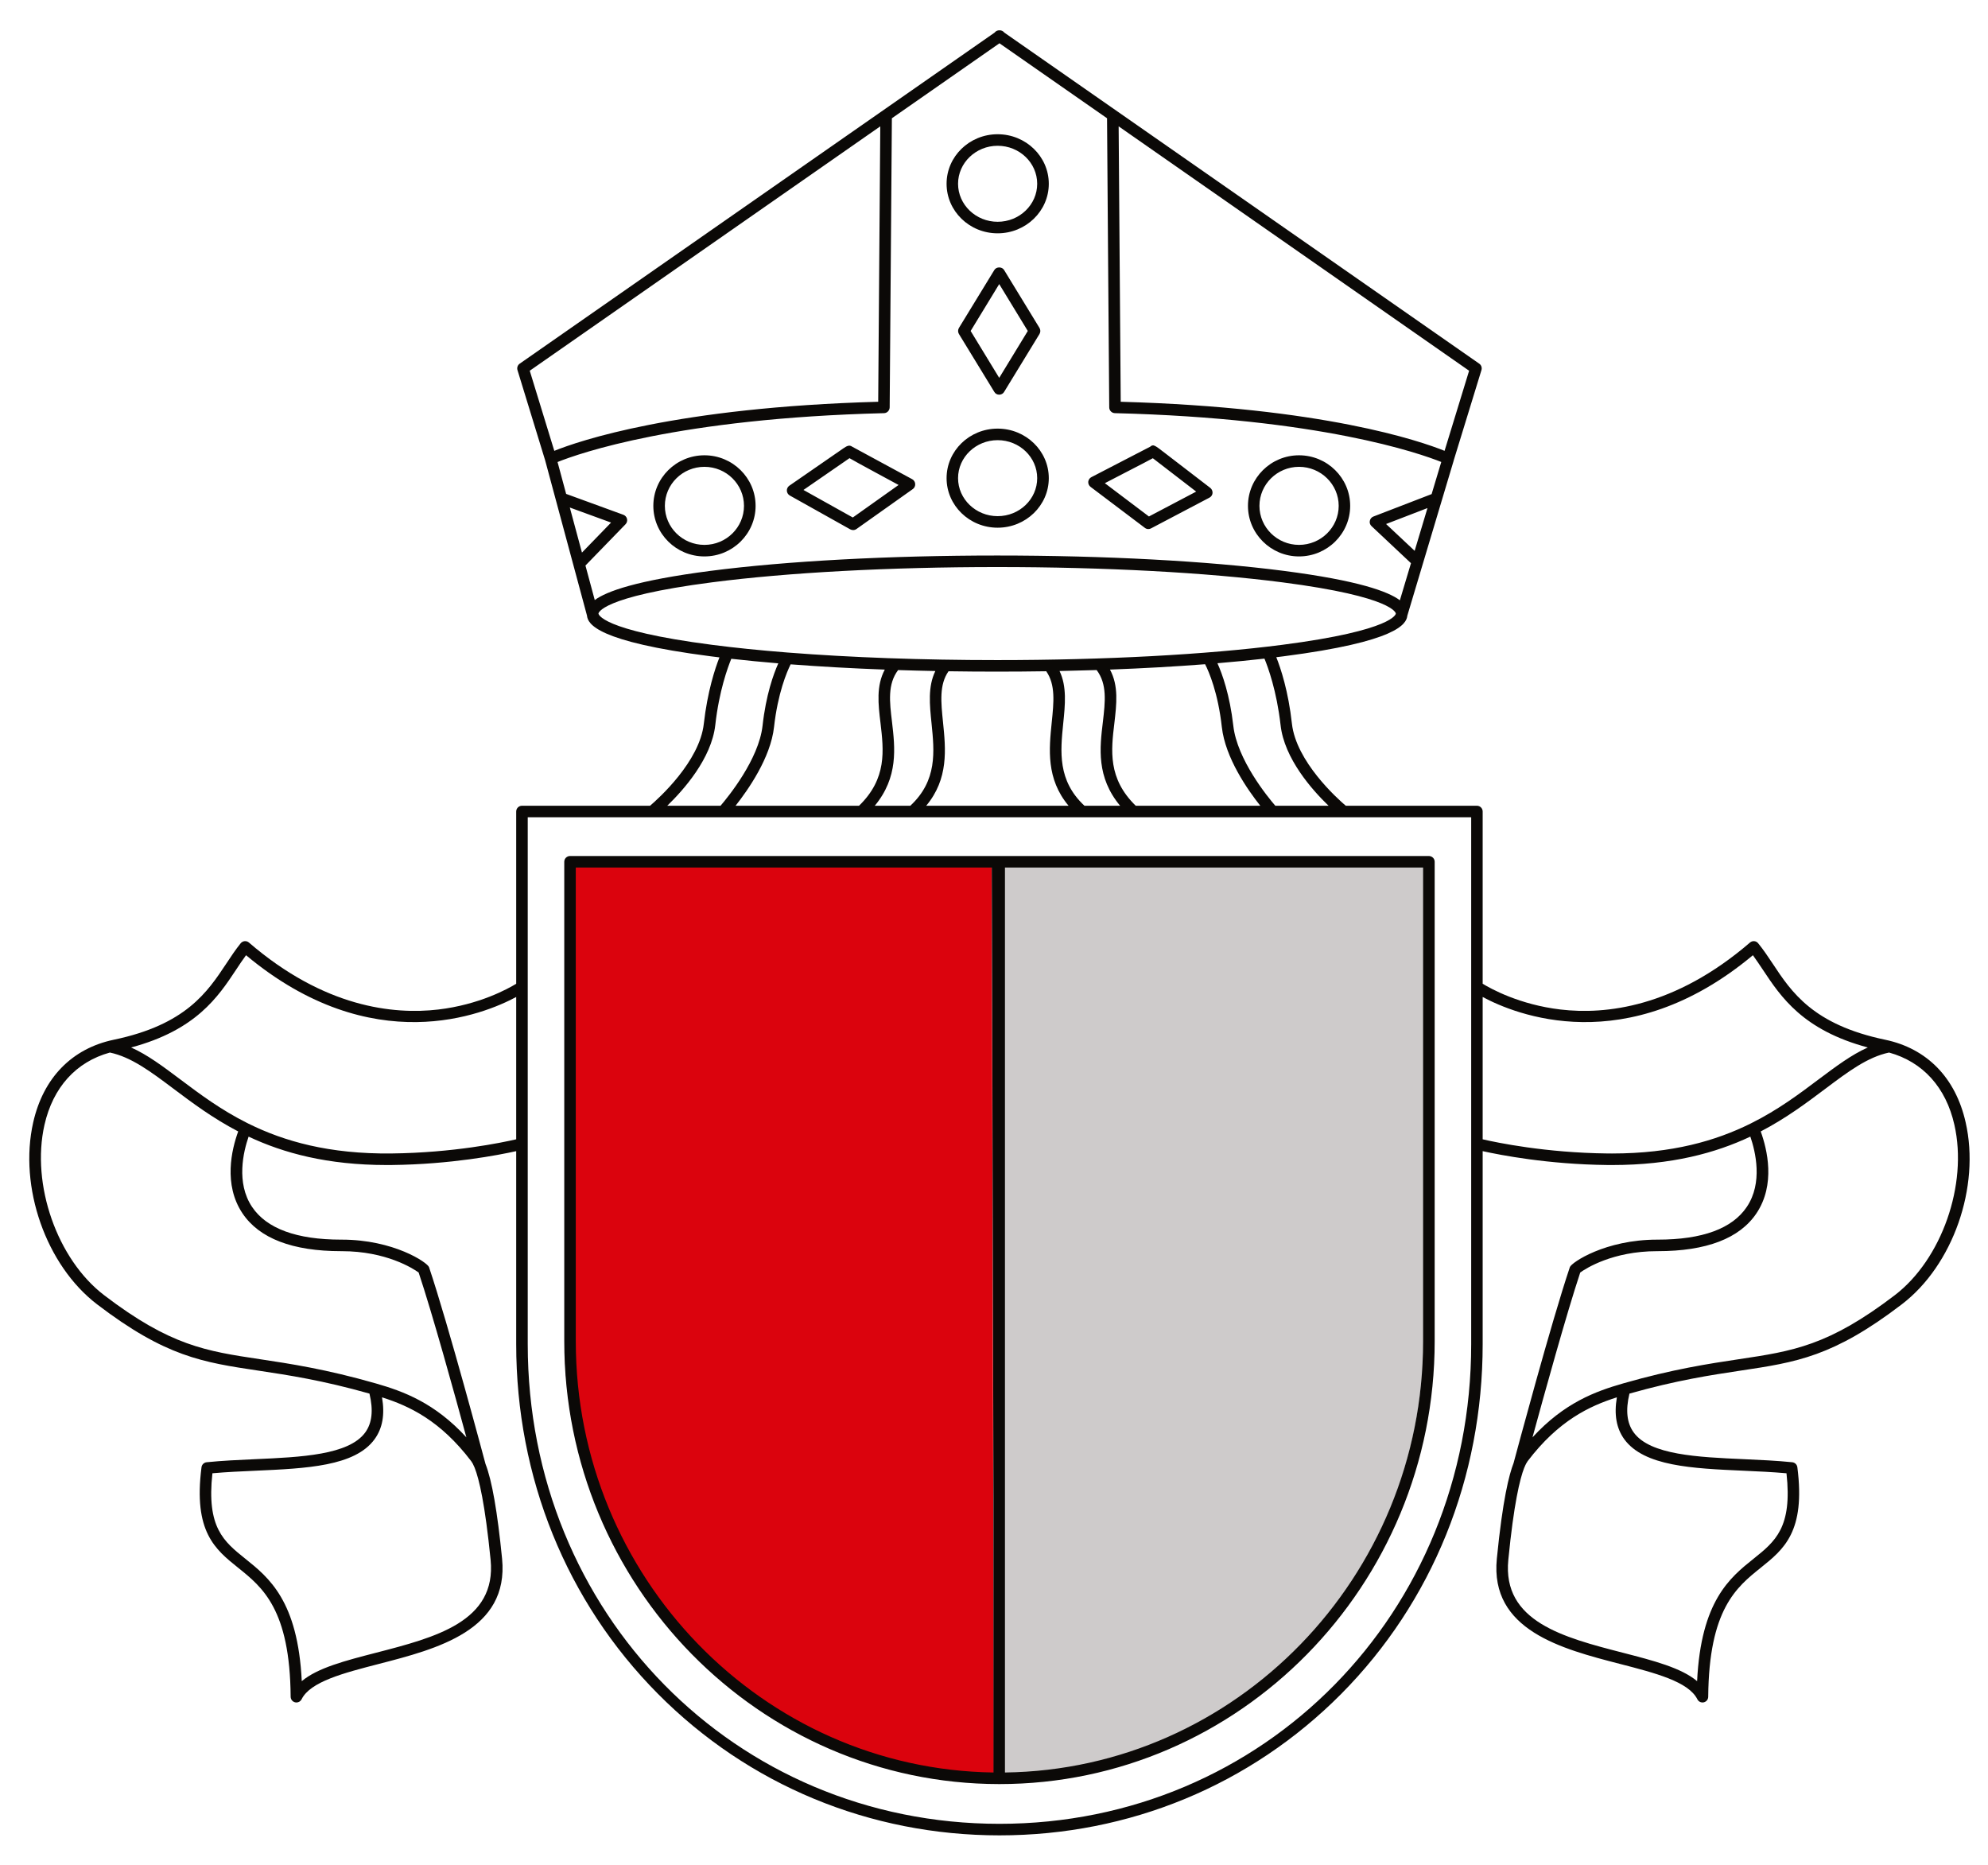
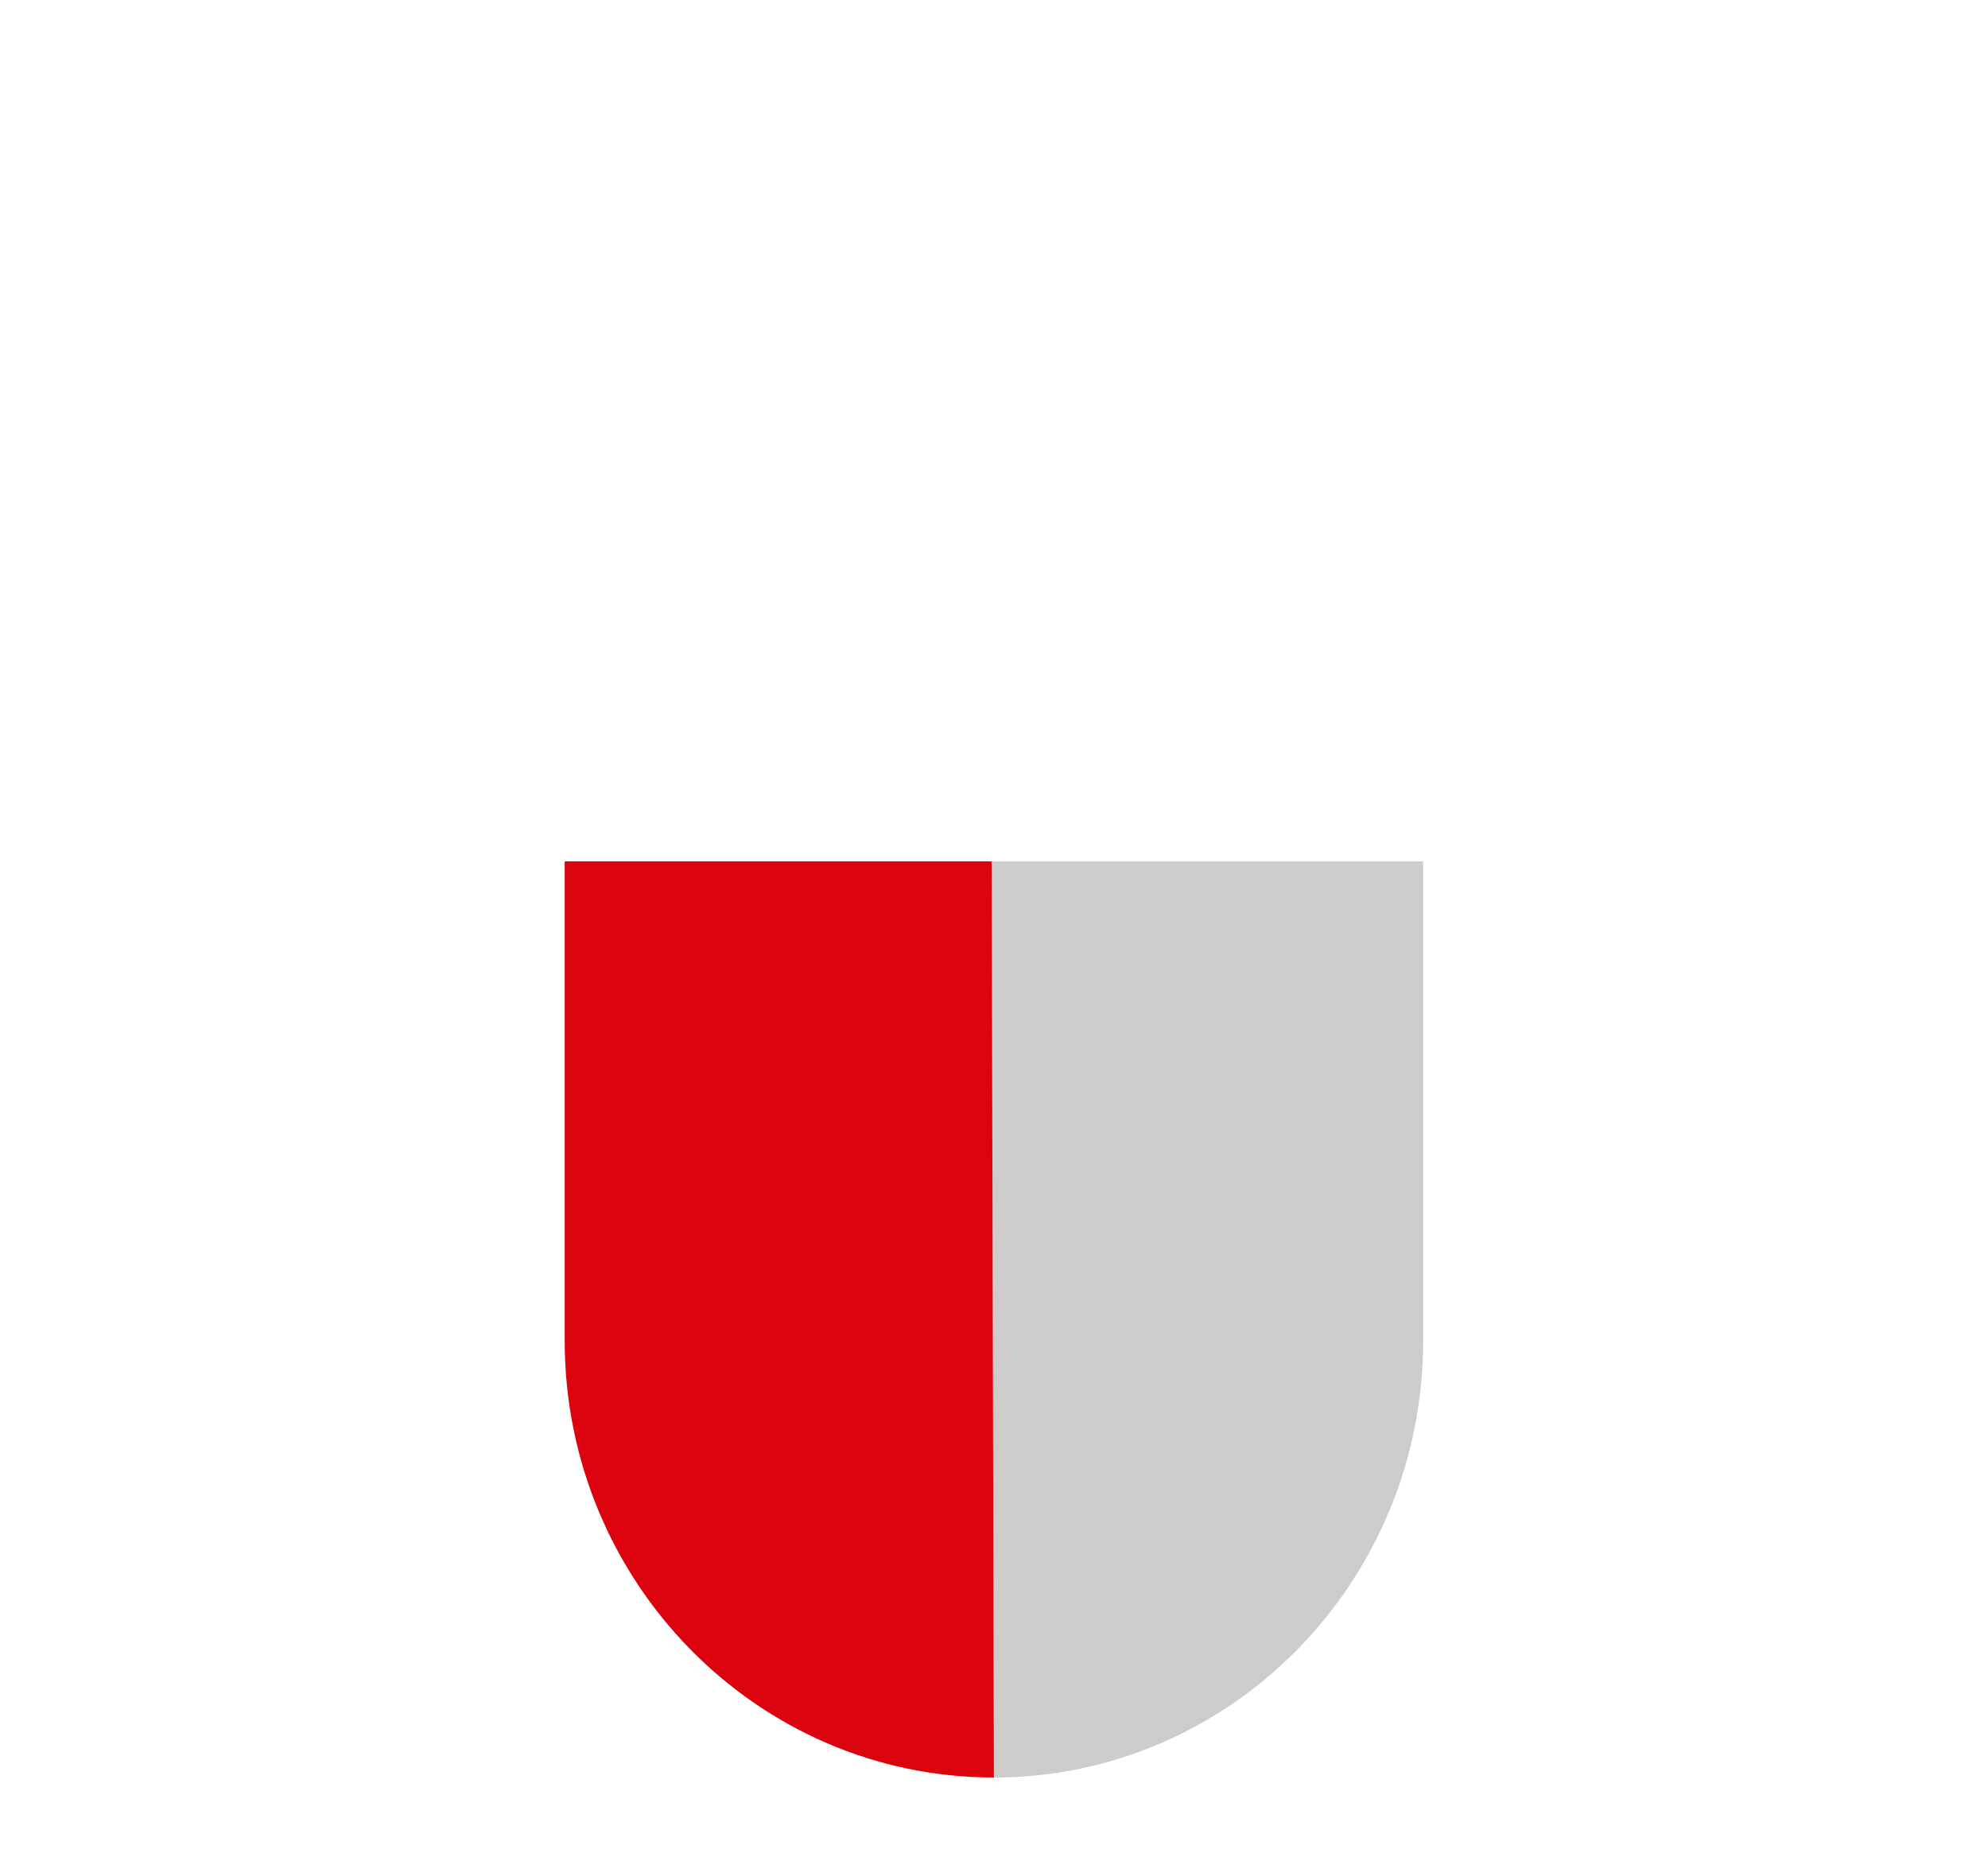
<svg xmlns="http://www.w3.org/2000/svg" xmlns:ns1="http://www.serif.com/" width="100%" height="100%" viewBox="0 0 1628 1527" version="1.1" xml:space="preserve" style="fill-rule:evenodd;clip-rule:evenodd;stroke-linejoin:round;stroke-miterlimit:1.414;">
  <g transform="matrix(1,0,0,1,-9212,0)">
    <g id="Artboard1" transform="matrix(0.77,0,0,0.723,9227.43,28.197)">
      <rect x="-19" y="-39" width="2112" height="2112" style="fill:none;" />
      <g id="Layer-1" ns1:id="Layer 1" transform="matrix(4.541,0,0,4.838,325.037,42.701)">
        <g transform="matrix(1,0,0,1,156.251,399.202)">
          <path d="M0,-214.452L101.069,-214.452L101.069,-102.261C101.069,-45.822 56.024,0 0.541,0C-0.005,-212.416 0,-214.452 0,-214.452" style="fill:rgb(206,203,203);" />
        </g>
        <g transform="matrix(1,0,0,1,56.263,399.202)">
          <path d="M0,-214.452L99.988,-214.452C99.988,-214.452 100.016,-213.93 100.529,0C45.045,0 0,-45.822 0,-102.261L0,-214.452Z" style="fill:rgb(219,3,13);" />
        </g>
        <g transform="matrix(0.286,0,0,0.286,-2778.79,-23.973)">
-           <path d="M10268.8,49.583C10270.3,49.513 10271.8,50.178 10272.8,51.476L10661.7,322.433C10663.4,323.605 10664.1,325.731 10663.5,327.694L10640.8,401.572C10640.8,401.608 10640.8,401.644 10640.8,401.68L10602.8,528.699C10602.1,535.627 10594.2,549.95 10501.7,561.915C10499.6,562.177 10497.6,562.435 10495.5,562.689C10499.1,571.677 10505.4,590.579 10508.3,617.101C10511.8,648.129 10545.4,678.33 10552.4,684.264L10659.8,684.264C10662.4,684.264 10664.5,686.376 10664.5,688.986L10664.5,829.951C10671.3,834.106 10694.8,847.108 10728.3,851.047C10765,855.378 10821.7,849.365 10883.4,796.229C10884.4,795.393 10885.6,794.991 10886.9,795.099C10888.2,795.215 10889.3,795.841 10890.1,796.831C10894.3,801.966 10898,807.489 10901.9,813.338C10917.4,836.824 10935.1,863.448 10994.1,875.775C11028.4,882.942 11051.8,906.949 11060,943.371C11072.1,996.363 11049.6,1060.41 11007.7,1092.36C10951.6,1135.22 10921.4,1139.75 10875.7,1146.6C10851.2,1150.29 10823.5,1154.45 10784.7,1165.41C10781.4,1179.12 10782.6,1189.55 10788.2,1197.23C10801.6,1215.66 10840.7,1217.41 10878.5,1219.09C10891.7,1219.68 10905.3,1220.29 10918,1221.59C10920.2,1221.81 10921.9,1223.51 10922.2,1225.68C10929,1278.48 10911.1,1292.8 10892.2,1307.96C10872.3,1323.91 10849.8,1341.99 10849.2,1413.54C10849.2,1416.13 10847.1,1418.22 10844.5,1418.22L10844.5,1418.22C10844.5,1418.22 10844.4,1418.22 10844.4,1418.22C10842.7,1418.2 10841.1,1417.23 10840.3,1415.59C10833.1,1401.15 10805.8,1394.11 10776.9,1386.65C10729.4,1374.39 10670.3,1359.13 10676.1,1300.54C10680.9,1251.93 10686.2,1231.5 10689.8,1222.31C10692.4,1212.68 10720.6,1107.31 10735.9,1061.91C10737.2,1058.11 10764.9,1039.39 10807.4,1039.39C10807.5,1039.38 10807.7,1039.39 10807.8,1039.39C10844.4,1039.39 10868.9,1030.37 10880.8,1012.6C10894.1,992.864 10887.9,967.365 10883.7,955.069C10855.2,968.487 10819.3,978.331 10770.5,978.331C10769.1,978.331 10767.8,978.324 10766.4,978.31C10717.9,977.764 10678.9,970.153 10664.5,966.956L10664.5,1124.91C10664.5,1234.36 10623.3,1336.06 10548.6,1411.29C10474.4,1485.9 10375.1,1526.98 10268.8,1526.98C10162.6,1526.98 10063.2,1485.8 9989.01,1411.02C9914.24,1335.7 9873.06,1234.09 9873.06,1124.91L9873.06,966.958C9858.72,970.156 9819.69,977.764 9771.22,978.31C9769.83,978.324 9768.45,978.331 9767.08,978.331C9718.3,978.331 9682.42,968.489 9653.93,955.074C9649.66,967.371 9643.52,992.863 9656.75,1012.59C9668.67,1030.37 9693.23,1039.39 9729.74,1039.39L9730.19,1039.39C9772.69,1039.39 9800.4,1058.11 9801.67,1061.92C9817.49,1108.87 9847.12,1219.99 9847.91,1222.95C9853.22,1236.49 9857.68,1262.08 9861.5,1300.54C9867.29,1359.13 9808.16,1374.39 9760.65,1386.65C9731.75,1394.11 9704.46,1401.16 9697.33,1415.59C9696.52,1417.23 9694.88,1418.2 9693.17,1418.22L9693.15,1418.22L9693.12,1418.22L9693.09,1418.22C9693.09,1418.22 9693.09,1418.22 9693.09,1418.22C9690.49,1418.22 9688.39,1416.13 9688.36,1413.54C9687.81,1341.99 9665.26,1323.91 9645.37,1307.96C9626.46,1292.8 9608.59,1278.48 9615.36,1225.68C9615.64,1223.51 9617.39,1221.81 9619.57,1221.59C9632.31,1220.29 9645.94,1219.68 9659.11,1219.09C9696.9,1217.41 9735.97,1215.66 9749.42,1197.23C9755.03,1189.55 9756.18,1179.12 9752.9,1165.41C9714.13,1154.45 9686.41,1150.29 9661.88,1146.6C9616.19,1139.75 9586.01,1135.22 9529.87,1092.36C9488.03,1060.41 9465.53,996.359 9477.55,943.371C9485.81,906.949 9509.24,882.942 9543.52,875.775C9602.5,863.448 9620.16,836.828 9635.74,813.342C9639.61,807.493 9643.28,801.97 9647.44,796.831C9648.25,795.841 9649.42,795.215 9650.69,795.099C9651.97,794.994 9653.23,795.393 9654.19,796.229C9715.85,849.358 9772.55,855.36 9809.26,851.047C9842.76,847.11 9866.25,834.119 9873.06,829.957L9873.06,688.986C9873.06,686.376 9875.18,684.264 9877.78,684.264L9982.68,684.264C9989.62,678.325 10023.3,648.078 10026.7,617.101C10029.7,590.724 10035.9,571.884 10039.5,562.837C10037,562.535 10034.6,562.228 10032.1,561.915C9939.17,549.901 9931.64,535.51 9931.03,528.615L9896.77,401.558L9874.11,327.693C9873.51,325.734 9874.24,323.607 9875.92,322.435L10264.8,51.473C10265.8,50.184 10267.3,49.521 10268.8,49.583ZM10655.1,693.708L10550.7,693.708C10550.7,693.708 10336.6,693.708 10336.6,693.708C10336.6,693.708 10197.6,693.708 10197.6,693.708C10197.6,693.708 10042.5,693.708 10042.5,693.708C10042.5,693.708 9882.51,693.708 9882.51,693.708L9882.51,960.887C9882.51,960.959 9882.51,961.031 9882.51,961.103L9882.51,1124.91C9882.51,1345.08 10052.2,1517.54 10268.8,1517.54C10485.4,1517.54 10655.1,1345.08 10655.1,1124.91L10655.1,693.708ZM10268.5,1485.01C10072.1,1484.86 9912.42,1322.33 9912.42,1122.57L9912.42,730.122C9912.42,727.513 9914.53,725.4 9917.14,725.4L10620.4,725.4C10623.1,725.4 10625.2,727.513 10625.2,730.122L10625.2,1122.57C10625.2,1322.42 10465.3,1485.01 10268.8,1485.01L10268.6,1485.01C10268.6,1485.01 10268.6,1485.01 10268.6,1485.01C10268.6,1485.01 10268.5,1485.01 10268.5,1485.01ZM10615.7,734.845L10273.3,734.845L10273.3,1475.53C10462.5,1473.06 10615.7,1315.68 10615.7,1122.57L10615.7,734.845ZM10262.5,734.845L9921.86,734.845L9921.86,1122.57C9921.86,1315.54 10074.8,1472.84 10263.9,1475.53L10263.9,1249.92C10262.9,838.359 10262.6,752.666 10262.5,734.845ZM10774.4,1168.46C10751.9,1175.6 10726.6,1187.5 10701.3,1220.75C10700.6,1221.73 10699.7,1223.29 10698.7,1225.78C10698.6,1225.92 10698.6,1226.06 10698.5,1226.19C10695,1235.18 10690,1255.52 10685.5,1301.47C10680.5,1352.01 10730.7,1364.97 10779.3,1377.51C10804.6,1384.03 10827.1,1389.85 10840.1,1400.77C10843.3,1335.07 10867,1316.05 10886.3,1300.6C10904.1,1286.36 10918.2,1275.05 10913.3,1230.62C10901.9,1229.6 10889.8,1229.05 10878.1,1228.53C10836.2,1226.66 10796.7,1224.89 10780.5,1202.8C10774,1193.83 10772,1182.55 10774.4,1168.46ZM9763.17,1168.46C9765.62,1182.55 9763.6,1193.83 9757.05,1202.8C9740.92,1224.89 9701.39,1226.66 9659.53,1228.53C9647.79,1229.05 9635.69,1229.6 9624.29,1230.62C9619.41,1275.05 9633.52,1286.36 9651.27,1300.6C9670.55,1316.05 9694.28,1335.07 9697.46,1400.77C9710.47,1389.85 9733.04,1384.03 9758.29,1377.51C9806.86,1364.97 9857.09,1352.01 9852.1,1301.47C9847.55,1255.53 9842.63,1235.18 9839.07,1226.19C9839.01,1226.05 9838.95,1225.92 9838.9,1225.78C9837.89,1223.29 9836.99,1221.73 9836.24,1220.75C9811.01,1187.5 9785.66,1175.6 9763.17,1168.46ZM10997.3,886.259C10979.7,889.942 10963.7,901.961 10945.2,915.852C10929.9,927.337 10913.1,939.963 10892.2,950.84C10897.5,965.533 10904.5,994.312 10888.7,1017.86C10874.9,1038.41 10847.7,1048.83 10807.8,1048.83C10807.7,1048.83 10807.5,1048.83 10807.4,1048.83C10770.9,1048.83 10749,1062.99 10744.4,1066.29C10733.1,1100.3 10715,1165.78 10705.3,1201.22C10731.3,1172.92 10756.9,1163.58 10779.3,1157.14C10779.4,1157.09 10779.6,1157.05 10779.7,1157.02C10820.3,1145.37 10850.2,1140.88 10874.3,1137.26C10918.6,1130.63 10947.8,1126.24 11002,1084.85C11040.4,1055.49 11061.9,994.264 11050.8,945.463C11043.9,914.714 11024.9,893.877 10997.3,886.259ZM9540.33,886.259C9512.66,893.876 9493.73,914.714 9486.76,945.459C9475.69,994.264 9497.15,1055.49 9535.6,1084.85C9589.81,1126.24 9619.04,1130.63 9663.29,1137.26C9687.34,1140.88 9717.27,1145.37 9757.89,1157.02C9758.03,1157.05 9758.17,1157.09 9758.31,1157.14C9780.72,1163.58 9806.32,1172.92 9832.26,1201.21C9822.63,1165.76 9804.52,1100.28 9793.17,1066.29C9788.57,1063 9766.64,1048.83 9730.2,1048.83C9730.06,1048.83 9729.9,1048.83 9729.74,1048.83C9689.89,1048.83 9662.69,1038.41 9648.91,1017.86C9633.12,994.31 9640.05,965.537 9645.4,950.844C9624.51,939.966 9607.69,927.34 9592.39,915.852C9573.88,901.961 9557.87,889.941 9540.33,886.259ZM10979.9,882.112C10926.7,867.891 10908.7,840.702 10894,818.557C10891.2,814.37 10888.5,810.351 10885.8,806.601C10782.3,892.946 10690.6,854.812 10664.5,840.785L10664.5,957.274C10676.2,959.986 10716.1,968.297 10766.5,968.861C10767.8,968.879 10769.1,968.886 10770.5,968.886C10819.8,968.886 10855.5,958.427 10883.7,944.483C10883.9,944.345 10884.2,944.223 10884.4,944.12C10884.5,944.105 10884.5,944.09 10884.5,944.075C10906.5,933.128 10923.8,920.094 10939.5,908.3C10953.7,897.687 10966.4,888.116 10979.9,882.112ZM9873.06,840.79C9846.94,854.82 9755.28,892.937 9651.83,806.601C9649.05,810.351 9646.39,814.37 9643.61,818.561C9628.92,840.702 9610.89,867.89 9557.71,882.112C9571.17,888.115 9583.92,897.688 9598.06,908.3C9613.75,920.079 9631.09,933.1 9652.97,944.043C9653.03,944.067 9653.1,944.093 9653.17,944.12C9653.45,944.236 9653.71,944.376 9653.96,944.536C9682.9,958.836 9719.76,969.458 9771.11,968.861C9821.47,968.297 9861.33,959.989 9873.06,957.275L9873.06,840.79ZM10049.2,563.977C10046.3,571.065 10039.2,590.34 10036.1,618.151C10033,645.712 10010,671.464 9996.75,684.264L10040.4,684.264C10046.5,677.118 10071.7,646.396 10074.8,618.78C10077.6,593.472 10083.8,576.372 10087.7,567.715C10074.3,566.599 10061.4,565.351 10049.2,563.977ZM10097.8,568.521C10094.7,574.686 10087.3,592.08 10084.2,619.83C10081.4,645.096 10062.8,671.446 10052.7,684.264L10153.8,684.264C10176.8,661.981 10174,638.959 10171.4,616.681C10169.5,601.033 10167.8,586.14 10174.9,572.831C10147.9,571.828 10122,570.382 10097.8,568.521ZM10185.8,573.211C10177.1,584.808 10178.8,599.078 10180.8,615.569C10183.3,636.943 10186.1,660.871 10166.7,684.264L10195.8,684.264C10218,663.642 10215.5,639.953 10213.2,617.035C10211.6,601.515 10210.1,586.718 10216.3,574C10206,573.798 10195.9,573.534 10185.8,573.211ZM10307.1,574.183C10293.9,574.389 10280.5,574.494 10266.9,574.494C10253.5,574.494 10240.2,574.392 10227.1,574.19C10219.4,585.163 10220.9,599.537 10222.6,616.069C10224.8,637.845 10227.3,662.201 10208.8,684.264L10325.4,684.264C10306.9,662.199 10309.4,637.843 10311.6,616.069C10313.3,599.534 10314.8,585.157 10307.1,574.183ZM10348.4,573.197C10338.4,573.522 10328.2,573.788 10318,573.992C10324.1,586.711 10322.6,601.511 10321,617.031C10318.7,639.953 10316.3,663.639 10338.4,684.264L10367.6,684.264C10348.1,660.871 10350.9,636.939 10353.5,615.565C10355.4,599.072 10357.1,584.797 10348.4,573.197ZM10437.2,568.426C10412.8,570.323 10386.6,571.795 10359.3,572.815C10366.5,586.127 10364.7,601.027 10362.9,616.678C10360.2,638.959 10357.5,661.981 10380.4,684.264L10482.4,684.264C10472.2,671.446 10453.7,645.096 10450.9,619.83C10447.8,591.784 10440.3,574.466 10437.2,568.426ZM10485.8,563.84C10473.6,565.226 10460.7,566.485 10447.3,567.613C10451.2,576.238 10457.4,593.374 10460.3,618.78C10463.4,646.437 10488.5,677.123 10494.7,684.264L10538.3,684.264C10525,671.464 10502,645.712 10499,618.151C10495.8,590.159 10488.7,570.814 10485.8,563.84ZM10095.8,558.892C10146.9,562.906 10205.6,565.049 10266.9,565.049C10355.1,565.049 10438.1,560.61 10500.4,552.547C10592.3,540.675 10593.4,527.109 10593.4,526.973C10593.4,526.84 10592.3,513.271 10500.4,501.399C10438.1,493.336 10355.1,488.897 10266.9,488.897C10178.7,488.897 10095.7,493.336 10033.4,501.399C9941.49,513.271 9940.42,526.84 9940.42,526.973C9940.42,527.109 9941.49,540.675 10033.4,552.547C10052.2,554.984 10072.9,557.089 10095.1,558.841C10095.3,558.844 10095.6,558.86 10095.8,558.892ZM10268.8,60.201L10180.7,121.571C10180.5,144.024 10179.2,314.841 10178.9,358.245C10178.8,360.791 10176.8,362.865 10174.3,362.932C10005.8,367.164 9924.34,395.941 9906.92,402.93L9913.95,429.018L9960.84,446.123C9962.34,446.672 9963.47,447.942 9963.82,449.506C9964.18,451.062 9963.72,452.699 9962.61,453.847L9929.77,487.66L9937.39,515.906C9947.05,508.775 9971.3,499.895 10032.1,492.031C10094.9,483.919 10178.3,479.452 10266.9,479.452C10355.5,479.452 10438.9,483.919 10501.7,492.031C10563,499.966 10587.2,508.936 10596.7,516.099L10605.8,485.737L10573.5,455.407C10572.3,454.294 10571.7,452.654 10572.1,451.058C10572.4,449.463 10573.5,448.141 10575,447.557L10622.7,429.181L10630.6,402.887C10612.9,395.824 10531.5,367.157 10363.3,362.933C10360.8,362.867 10358.7,360.792 10358.7,358.246C10358.4,314.838 10357,144.004 10356.9,121.568L10268.8,60.201ZM10027.2,480.195C10004.1,480.195 9985.36,461.627 9985.36,438.806C9985.36,415.985 10004.1,397.421 10027.2,397.421C10050.3,397.421 10069.1,415.985 10069.1,438.806C10069.1,461.627 10050.3,480.195 10027.2,480.195ZM10514.1,480.195C10491.1,480.195 10472.3,461.627 10472.3,438.806C10472.3,415.985 10491.1,397.421 10514.1,397.421C10537.2,397.421 10556,415.985 10556,438.806C10556,461.627 10537.2,480.195 10514.1,480.195ZM9916.96,440.168L9926.91,477.052L9950.75,452.497L9916.96,440.168ZM10585.4,453.668L10608.8,475.624L10619.3,440.624L10585.4,453.668ZM10027.2,406.865C10009.3,406.865 9994.8,421.193 9994.8,438.806C9994.8,456.419 10009.3,470.75 10027.2,470.75C10045.1,470.75 10059.6,456.419 10059.6,438.806C10059.6,421.193 10045.1,406.865 10027.2,406.865ZM10514.1,406.865C10496.3,406.865 10481.7,421.193 10481.7,438.806C10481.7,456.419 10496.3,470.75 10514.1,470.75C10532,470.75 10546.6,456.419 10546.6,438.806C10546.6,421.193 10532,406.865 10514.1,406.865ZM10149,458.639C10148.2,458.639 10147.4,458.44 10146.6,458.037L10097.1,430.333C10095.7,429.539 10094.8,428.066 10094.7,426.436C10094.6,424.81 10095.4,423.256 10096.7,422.329L10140.9,391.788C10143.4,390.109 10145.7,388.517 10148.2,390.382C10151.3,392.075 10178.9,407.032 10197.4,417.019C10198.8,417.799 10199.7,419.262 10199.8,420.888C10199.9,422.518 10199.2,424.085 10197.9,425.026L10151.7,457.768C10150.9,458.345 10149.9,458.639 10149,458.639ZM10390.7,457.801C10389.7,457.801 10388.7,457.479 10387.9,456.846L10343.4,423.265C10342.1,422.289 10341.4,420.711 10341.5,419.095C10341.7,417.479 10342.6,416.045 10344.1,415.3C10362,406.079 10388.6,392.339 10392.2,390.408C10394.8,388.228 10395.6,388.834 10404.6,395.809L10441.5,424.15C10442.7,425.133 10443.4,426.693 10443.3,428.295C10443.2,429.897 10442.2,431.321 10440.8,432.069L10392.9,457.259C10392.2,457.623 10391.5,457.801 10390.7,457.801ZM10267.3,456.687C10244.2,456.687 10225.5,438.497 10225.5,416.138C10225.5,393.782 10244.2,375.592 10267.3,375.592C10290.4,375.592 10309.2,393.782 10309.2,416.138C10309.2,438.497 10290.4,456.687 10267.3,456.687ZM10108.3,425.789L10148.7,448.337L10186.2,421.714L10168.1,411.926C10156.2,405.465 10149.6,401.911 10146,399.778C10139.7,404.091 10121.7,416.568 10108.3,425.789ZM10355.1,420.249L10391.2,447.503L10429.9,427.141C10417.4,417.504 10400.4,404.463 10394.4,399.821C10390.7,401.846 10384.3,405.169 10372.7,411.13L10355.1,420.249ZM10267.3,385.037C10249.5,385.037 10234.9,398.987 10234.9,416.138C10234.9,433.289 10249.5,447.242 10267.3,447.242C10285.2,447.242 10299.7,433.289 10299.7,416.138C10299.7,398.987 10285.2,385.037 10267.3,385.037ZM9884.15,328.214L9904.26,393.778C9924.18,385.757 10003.9,358.234 10169.5,353.61C10169.8,307.505 10170.9,165.628 10171.2,128.185L9884.15,328.214ZM10368.1,353.611C10533.7,358.235 10613.4,385.754 10633.3,393.775L10653.4,328.215L10366.4,128.186C10366.7,165.612 10367.8,307.503 10368.1,353.611ZM10268.6,347.821C10266.9,347.821 10265.4,346.964 10264.6,345.562L10235.6,298.128C10234.7,296.614 10234.7,294.718 10235.6,293.203L10264.6,245.77C10266.3,242.964 10270.9,242.964 10272.6,245.77L10301.6,293.203C10302.5,294.718 10302.5,296.614 10301.6,298.128L10272.6,345.562C10271.8,346.964 10270.2,347.821 10268.6,347.821ZM10245.2,295.666L10268.6,334.039L10292,295.666L10268.6,257.292L10245.2,295.666ZM10267.3,215.742C10244.2,215.742 10225.5,197.553 10225.5,175.193C10225.5,152.837 10244.2,134.647 10267.3,134.647C10290.4,134.647 10309.2,152.837 10309.2,175.193C10309.2,197.553 10290.4,215.742 10267.3,215.742ZM10267.3,144.092C10249.5,144.092 10234.9,158.042 10234.9,175.193C10234.9,192.344 10249.5,206.298 10267.3,206.298C10285.2,206.298 10299.7,192.344 10299.7,175.193C10299.7,158.042 10285.2,144.092 10267.3,144.092Z" style="fill:rgb(11,9,7);fill-rule:nonzero;" />
-         </g>
+           </g>
      </g>
    </g>
  </g>
</svg>